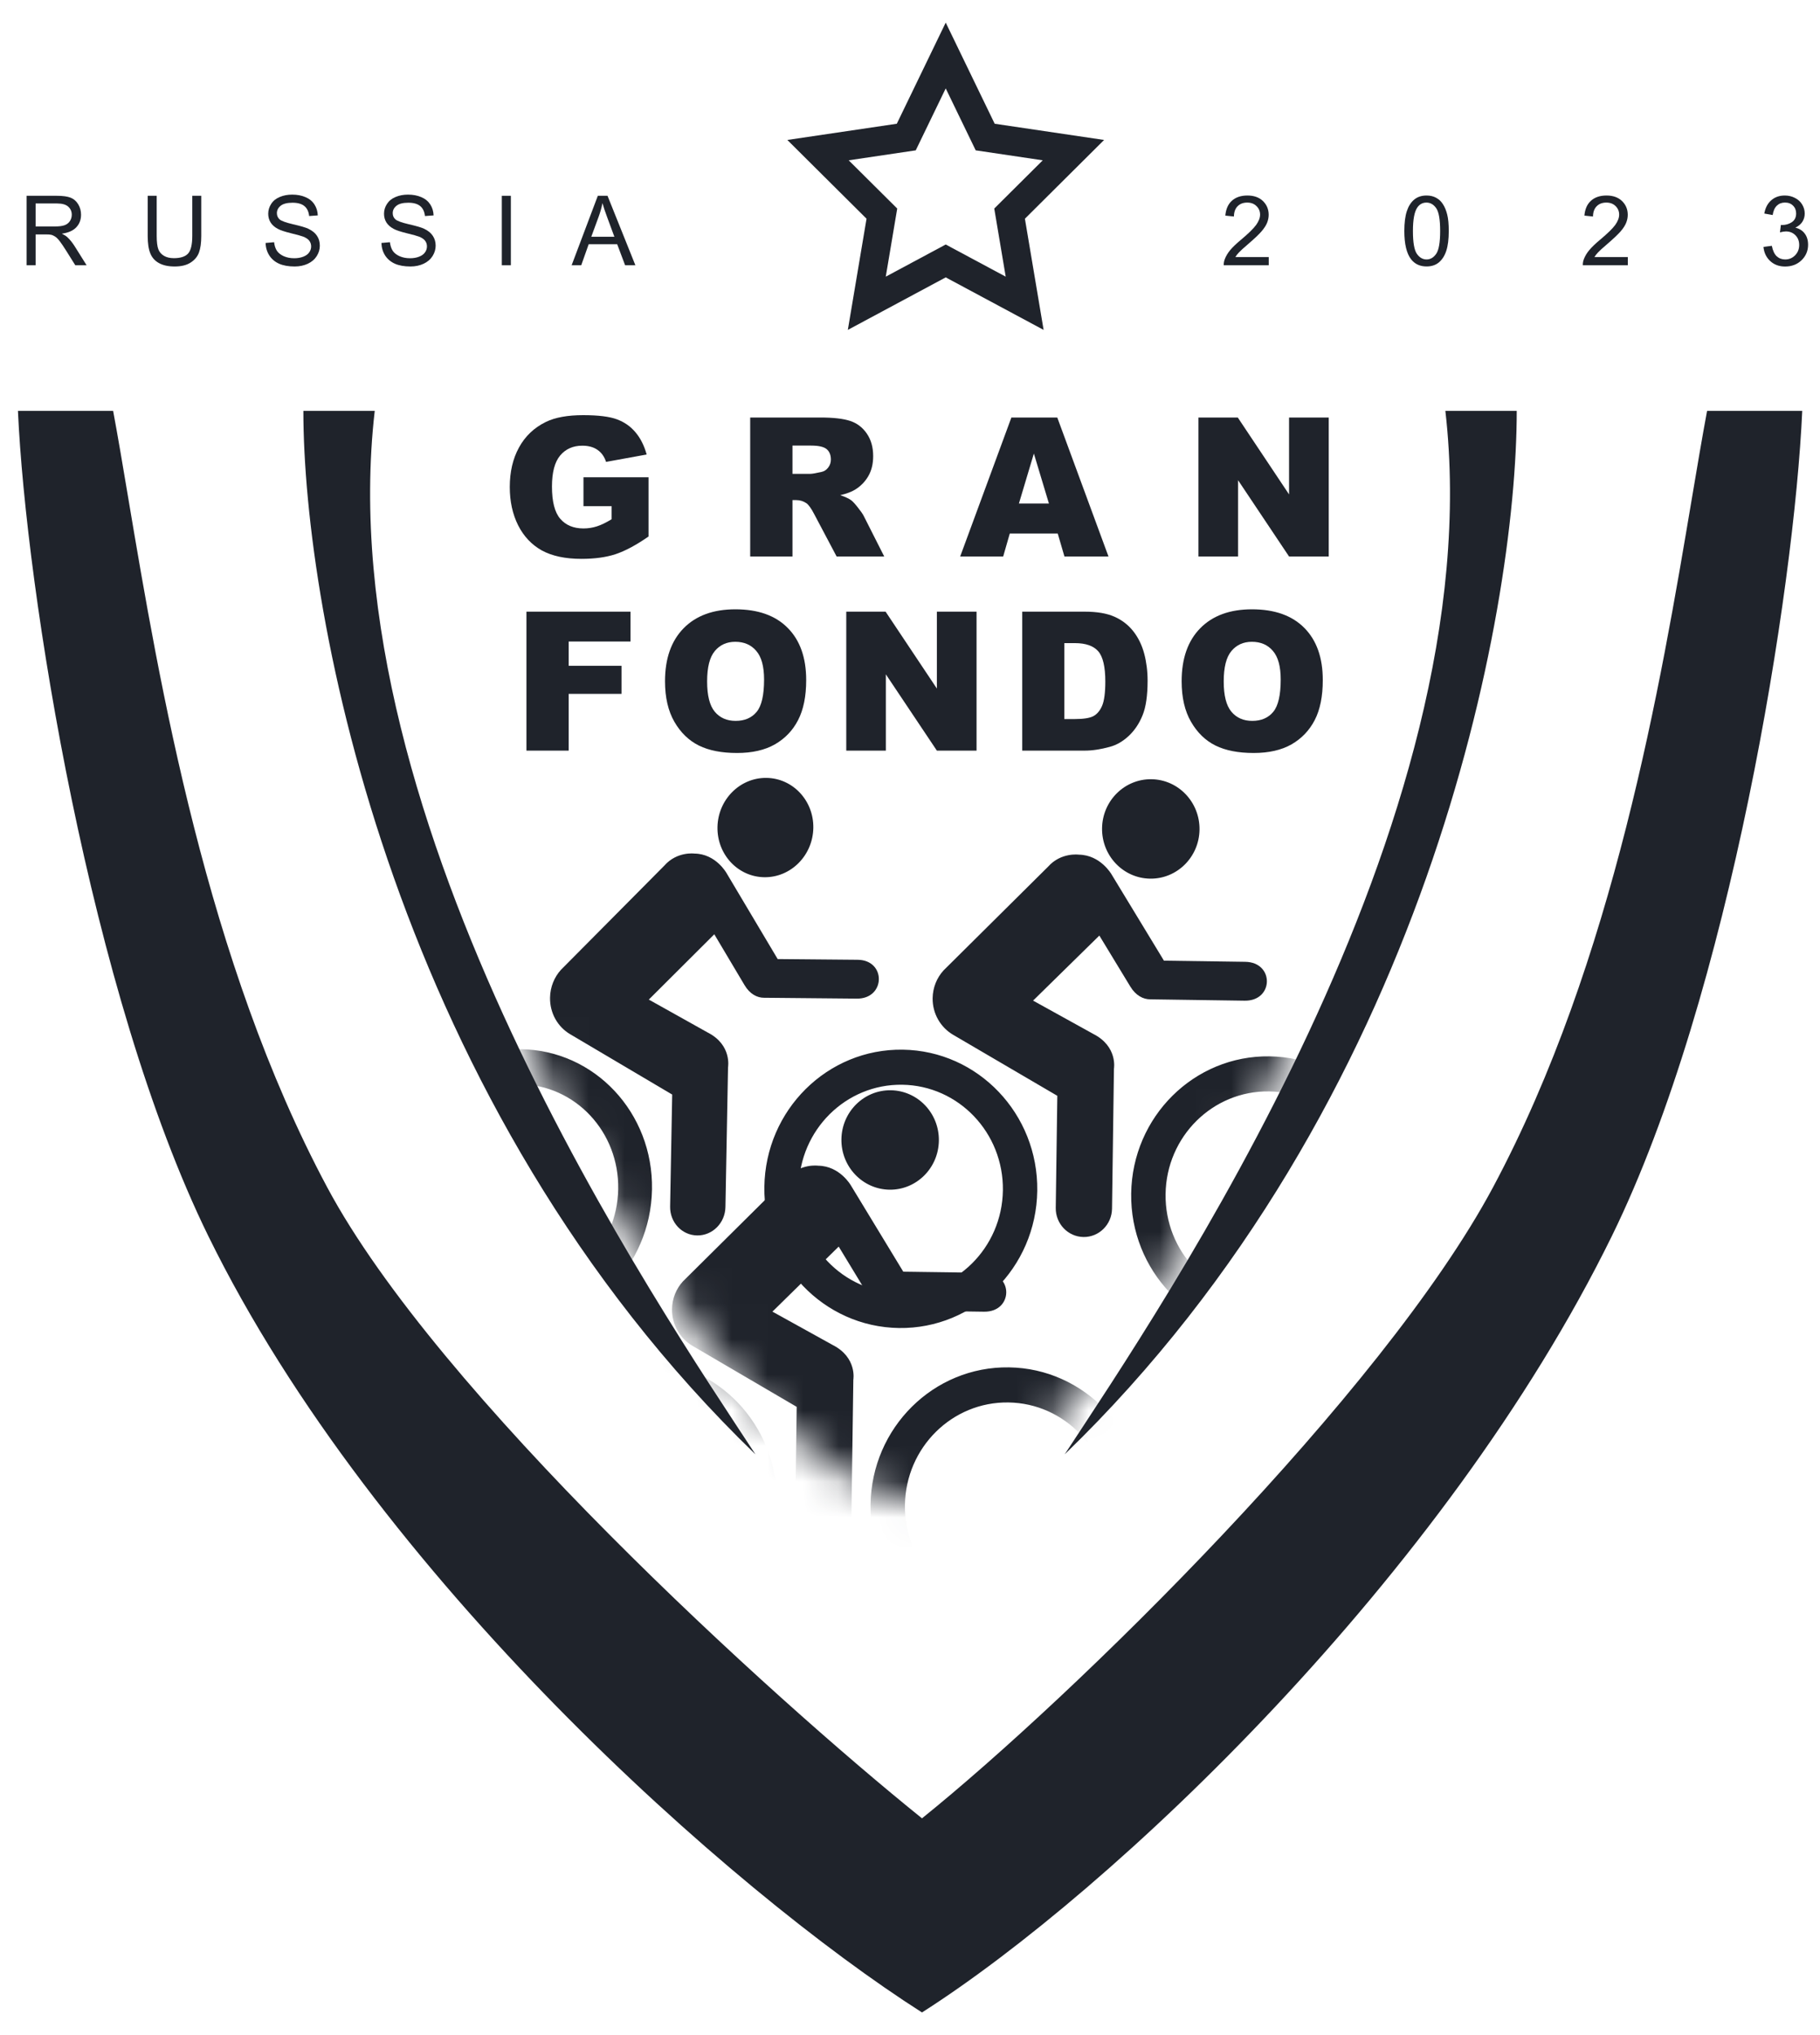
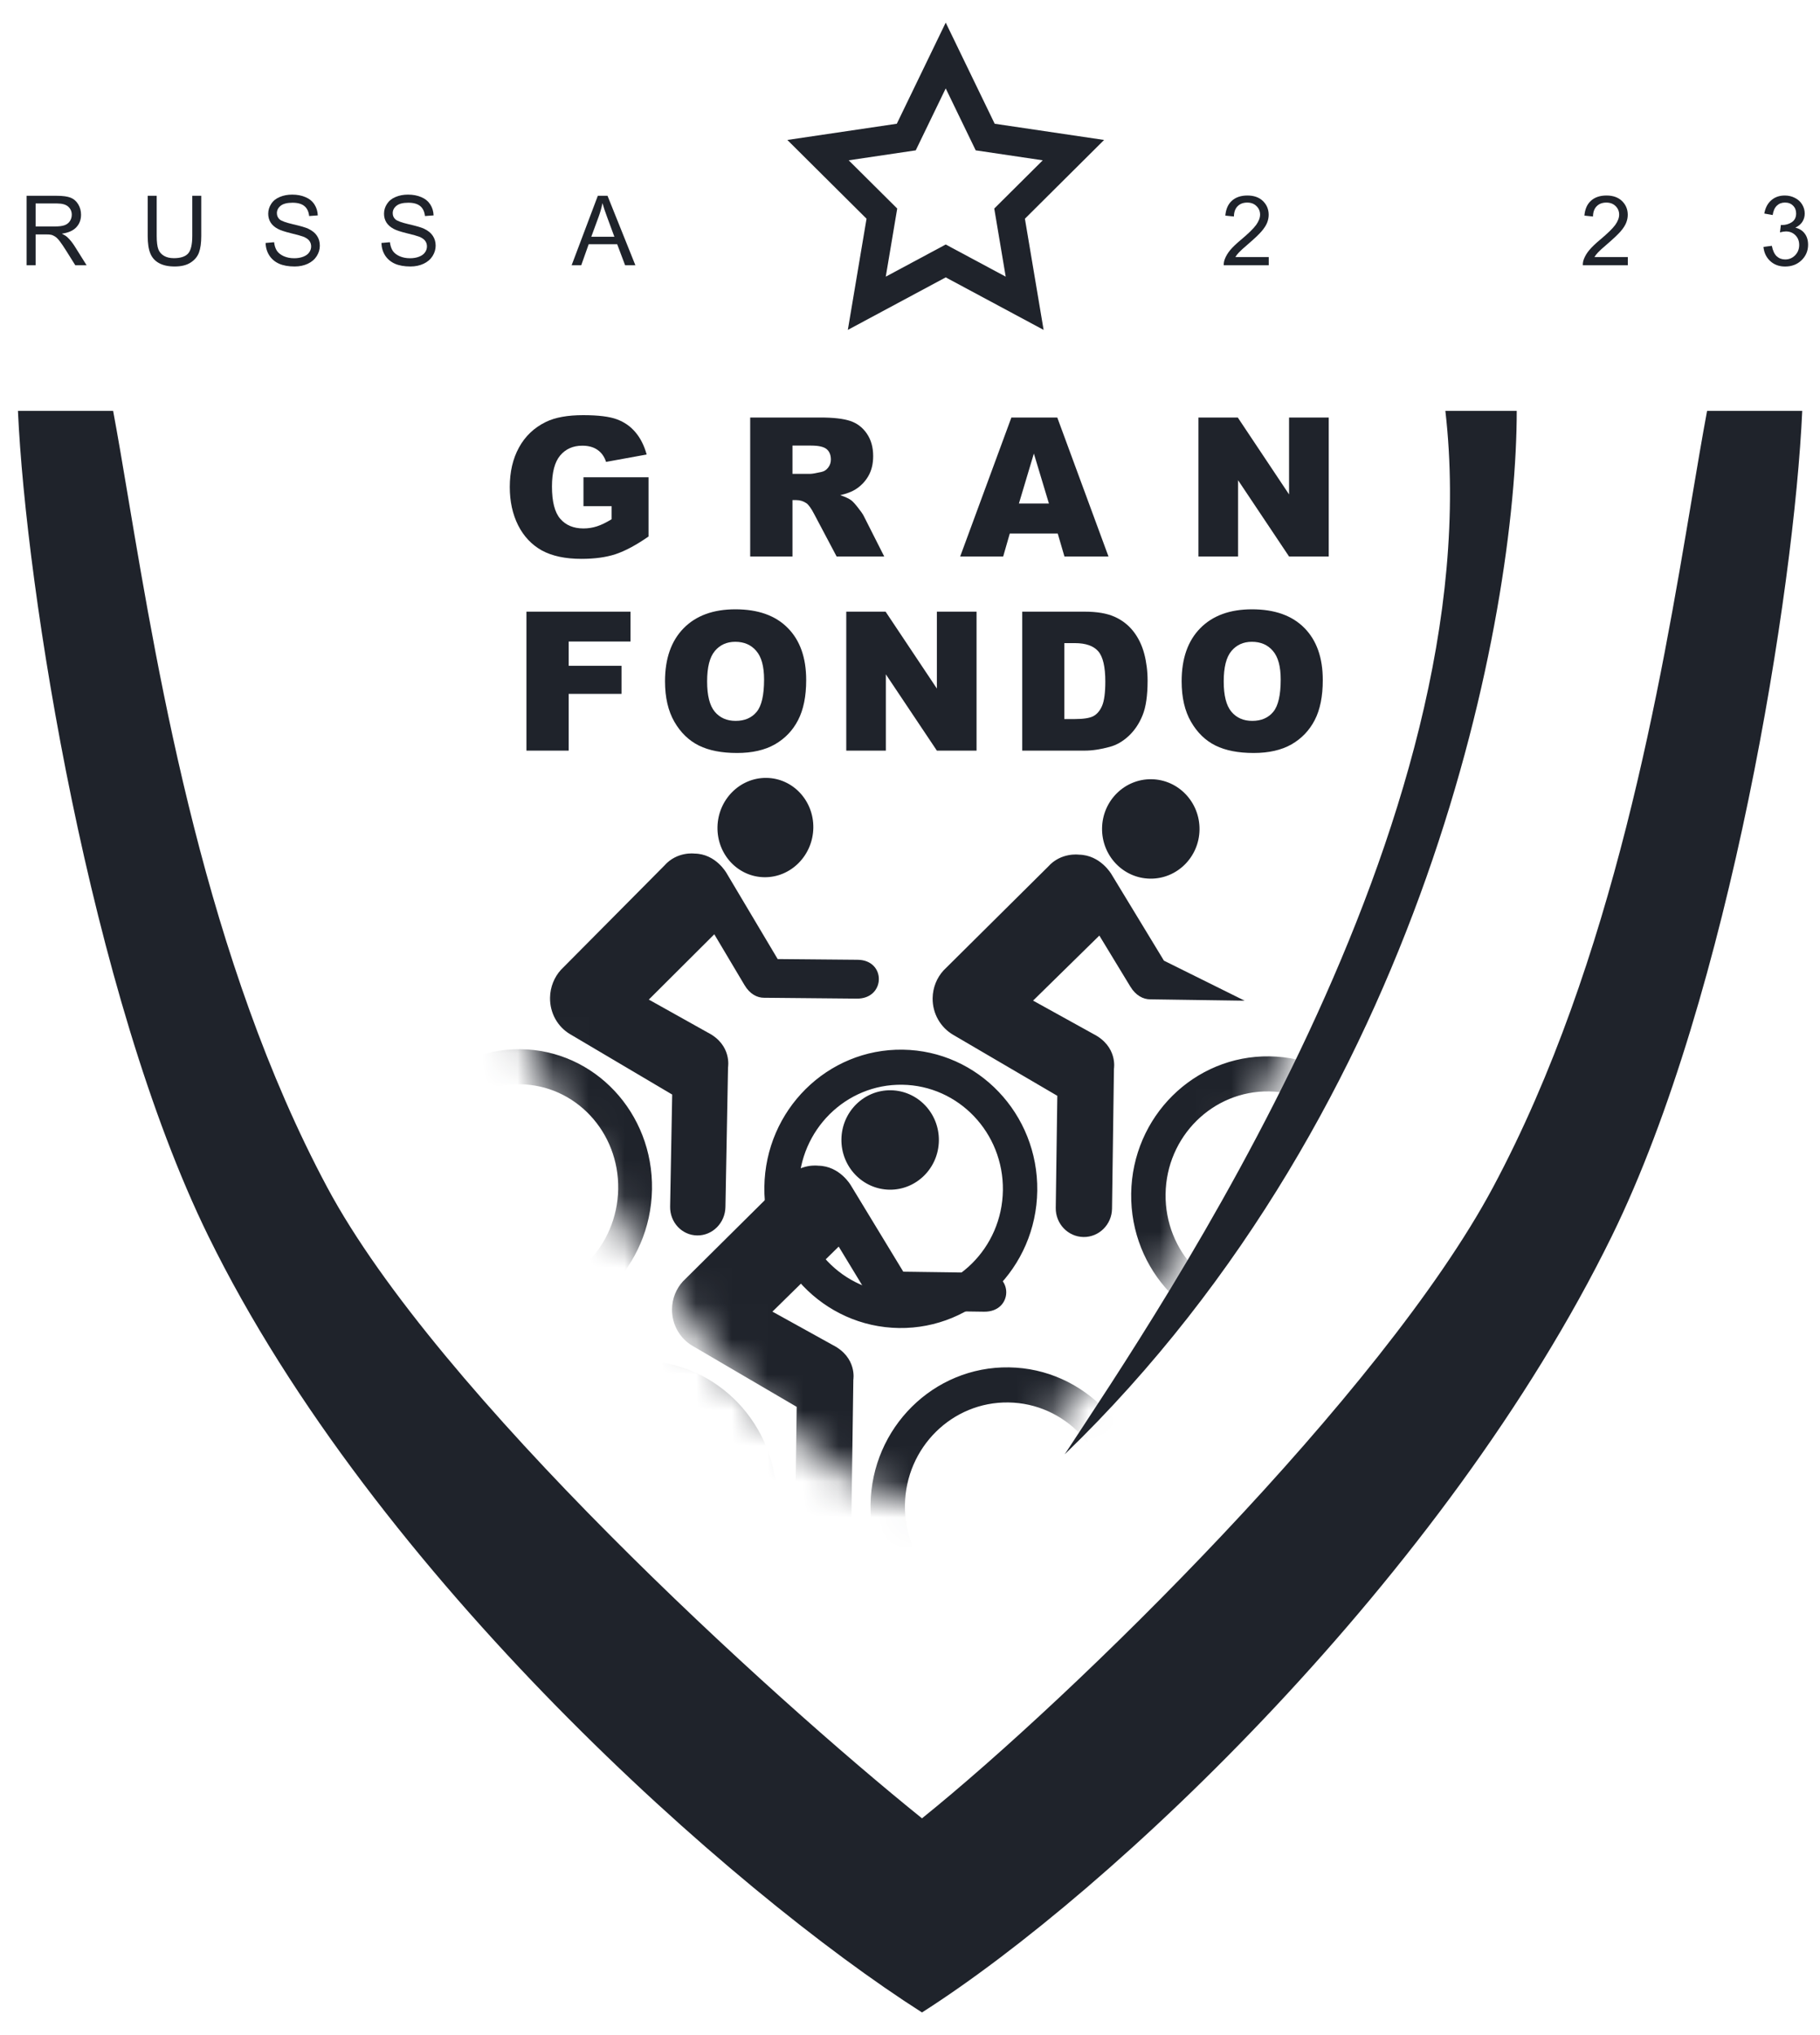
<svg xmlns="http://www.w3.org/2000/svg" width="51" height="57" viewBox="0 0 51 57" fill="none">
  <path fill-rule="evenodd" clip-rule="evenodd" d="M47.836 11.508H50.502C50.28 16.492 48.483 27.86 45.169 34.617C40.502 44.132 31.17 52.967 25.836 56.366V56.366C25.836 56.366 25.836 56.366 25.836 56.366C25.836 56.366 25.836 56.366 25.836 56.366V56.366C20.502 52.967 10.503 44.132 5.836 34.617C2.523 27.86 0.725 16.492 0.503 11.508H3.17C3.305 12.23 3.445 13.063 3.599 13.981C4.463 19.109 5.777 26.916 9.17 33.257C12.255 39.025 21.614 47.53 25.836 50.929C30.058 47.53 38.75 39.025 41.836 33.257C45.228 26.916 46.543 19.109 47.406 13.981C47.561 13.063 47.701 12.23 47.836 11.508Z" fill="#1F232B" />
-   <path d="M8.501 11.508H10.501C9.168 23.062 18.501 36.656 21.168 40.734C11.034 30.947 8.501 17.172 8.501 11.508Z" fill="#1F232B" />
  <path d="M42.502 11.508H40.502C41.835 23.062 32.502 36.656 29.835 40.734C39.968 30.947 42.502 17.172 42.502 11.508Z" fill="#1F232B" />
  <path d="M16.35 14.177V13.367H18.173V15.027C17.824 15.269 17.515 15.434 17.246 15.523C16.979 15.61 16.661 15.653 16.293 15.653C15.84 15.653 15.47 15.574 15.183 15.417C14.899 15.259 14.677 15.025 14.519 14.713C14.363 14.402 14.285 14.044 14.285 13.641C14.285 13.216 14.371 12.847 14.543 12.534C14.715 12.219 14.966 11.979 15.298 11.817C15.557 11.691 15.905 11.628 16.342 11.628C16.764 11.628 17.079 11.667 17.288 11.745C17.498 11.823 17.671 11.944 17.808 12.109C17.947 12.272 18.051 12.479 18.121 12.73L16.983 12.937C16.936 12.79 16.856 12.678 16.743 12.6C16.632 12.522 16.49 12.483 16.316 12.483C16.058 12.483 15.851 12.575 15.696 12.759C15.544 12.941 15.467 13.231 15.467 13.627C15.467 14.049 15.544 14.35 15.699 14.53C15.855 14.711 16.072 14.801 16.35 14.801C16.482 14.801 16.608 14.781 16.728 14.742C16.847 14.704 16.985 14.637 17.139 14.543V14.177H16.35Z" fill="#1F232B" />
  <path d="M21.022 15.587V11.694H22.989C23.353 11.694 23.632 11.726 23.825 11.79C24.017 11.854 24.173 11.972 24.291 12.146C24.409 12.318 24.468 12.527 24.468 12.775C24.468 12.991 24.423 13.178 24.332 13.335C24.242 13.491 24.118 13.618 23.96 13.715C23.859 13.777 23.721 13.828 23.546 13.869C23.686 13.917 23.789 13.965 23.853 14.012C23.896 14.044 23.959 14.112 24.041 14.217C24.124 14.321 24.18 14.402 24.207 14.458L24.778 15.587H23.444L22.814 14.397C22.734 14.243 22.663 14.143 22.601 14.097C22.515 14.037 22.419 14.007 22.311 14.007H22.207V15.587H21.022ZM22.207 13.272H22.705C22.759 13.272 22.863 13.254 23.017 13.219C23.095 13.203 23.159 13.162 23.207 13.096C23.258 13.031 23.283 12.956 23.283 12.871C23.283 12.745 23.244 12.649 23.166 12.581C23.087 12.514 22.941 12.48 22.726 12.48H22.207V13.272Z" fill="#1F232B" />
  <path d="M29.64 14.944H28.296L28.111 15.587H26.906L28.341 11.694H29.627L31.062 15.587H29.828L29.64 14.944ZM29.393 14.103L28.971 12.703L28.552 14.103H29.393Z" fill="#1F232B" />
  <path d="M33.583 11.694H34.685L36.122 13.848V11.694H37.234V15.587H36.122L34.693 13.45V15.587H33.583V11.694Z" fill="#1F232B" />
  <path d="M14.752 17.132H17.668V17.968H15.936V18.648H17.416V19.434H15.936V21.024H14.752V17.132Z" fill="#1F232B" />
  <path d="M18.635 19.081C18.635 18.445 18.809 17.951 19.156 17.597C19.503 17.243 19.987 17.066 20.607 17.066C21.242 17.066 21.732 17.24 22.075 17.589C22.419 17.936 22.591 18.422 22.591 19.049C22.591 19.504 22.515 19.877 22.364 20.169C22.215 20.459 21.998 20.686 21.713 20.849C21.43 21.01 21.077 21.09 20.653 21.09C20.223 21.09 19.866 21.021 19.583 20.881C19.302 20.741 19.073 20.52 18.898 20.217C18.723 19.914 18.635 19.536 18.635 19.081ZM19.815 19.086C19.815 19.479 19.886 19.761 20.028 19.933C20.172 20.105 20.368 20.191 20.614 20.191C20.868 20.191 21.064 20.106 21.203 19.938C21.342 19.77 21.411 19.468 21.411 19.033C21.411 18.666 21.338 18.399 21.192 18.231C21.048 18.061 20.852 17.976 20.604 17.976C20.366 17.976 20.175 18.062 20.031 18.234C19.887 18.405 19.815 18.689 19.815 19.086Z" fill="#1F232B" />
  <path d="M23.714 17.132H24.816L26.253 19.285V17.132H27.365V21.024H26.253L24.823 18.887V21.024H23.714V17.132Z" fill="#1F232B" />
  <path d="M28.645 17.132H30.397C30.743 17.132 31.021 17.18 31.233 17.275C31.447 17.371 31.623 17.508 31.762 17.687C31.901 17.866 32.001 18.074 32.064 18.311C32.126 18.548 32.158 18.799 32.158 19.065C32.158 19.481 32.111 19.804 32.017 20.034C31.925 20.262 31.797 20.454 31.632 20.61C31.467 20.764 31.29 20.867 31.1 20.918C30.842 20.989 30.607 21.024 30.397 21.024H28.645V17.132ZM29.824 18.013V20.14H30.113C30.36 20.14 30.535 20.113 30.639 20.058C30.744 20.001 30.825 19.904 30.884 19.766C30.943 19.626 30.973 19.4 30.973 19.089C30.973 18.676 30.907 18.394 30.775 18.242C30.643 18.09 30.424 18.013 30.119 18.013H29.824Z" fill="#1F232B" />
  <path d="M33.112 19.081C33.112 18.445 33.285 17.951 33.632 17.597C33.98 17.243 34.463 17.066 35.083 17.066C35.718 17.066 36.208 17.24 36.552 17.589C36.895 17.936 37.067 18.422 37.067 19.049C37.067 19.504 36.992 19.877 36.841 20.169C36.691 20.459 36.474 20.686 36.19 20.849C35.907 21.01 35.553 21.09 35.13 21.09C34.699 21.09 34.343 21.021 34.059 20.881C33.778 20.741 33.55 20.52 33.375 20.217C33.199 19.914 33.112 19.536 33.112 19.081ZM34.291 19.086C34.291 19.479 34.362 19.761 34.505 19.933C34.649 20.105 34.844 20.191 35.091 20.191C35.344 20.191 35.54 20.106 35.679 19.938C35.818 19.77 35.888 19.468 35.888 19.033C35.888 18.666 35.815 18.399 35.669 18.231C35.525 18.061 35.329 17.976 35.08 17.976C34.843 17.976 34.651 18.062 34.507 18.234C34.363 18.405 34.291 18.689 34.291 19.086Z" fill="#1F232B" />
  <path d="M0.745 7.43V5.484H1.591C1.762 5.484 1.891 5.502 1.979 5.537C2.068 5.572 2.139 5.633 2.192 5.722C2.245 5.81 2.271 5.908 2.271 6.015C2.271 6.153 2.227 6.27 2.14 6.364C2.052 6.459 1.917 6.519 1.733 6.545C1.8 6.578 1.851 6.61 1.886 6.642C1.96 6.711 2.029 6.797 2.095 6.901L2.427 7.43H2.11L1.857 7.026C1.783 6.909 1.723 6.819 1.675 6.757C1.627 6.695 1.584 6.652 1.546 6.627C1.509 6.603 1.47 6.585 1.431 6.576C1.403 6.569 1.356 6.566 1.291 6.566H0.998V7.43H0.745ZM0.998 6.343H1.541C1.656 6.343 1.746 6.331 1.812 6.307C1.877 6.283 1.926 6.244 1.96 6.191C1.994 6.137 2.011 6.078 2.011 6.015C2.011 5.923 1.978 5.848 1.912 5.788C1.847 5.729 1.743 5.699 1.602 5.699H0.998V6.343Z" fill="#1F232B" />
  <path d="M5.388 5.484H5.64V6.609C5.64 6.804 5.618 6.96 5.575 7.075C5.532 7.19 5.453 7.284 5.339 7.356C5.227 7.428 5.078 7.464 4.894 7.464C4.715 7.464 4.569 7.432 4.455 7.369C4.342 7.307 4.26 7.216 4.212 7.097C4.163 6.978 4.139 6.815 4.139 6.609V5.484H4.391V6.607C4.391 6.776 4.407 6.901 4.437 6.982C4.468 7.061 4.521 7.123 4.596 7.166C4.671 7.21 4.763 7.231 4.872 7.231C5.058 7.231 5.19 7.188 5.269 7.103C5.348 7.017 5.388 6.852 5.388 6.607V5.484Z" fill="#1F232B" />
  <path d="M7.443 6.805L7.681 6.784C7.692 6.881 7.718 6.961 7.759 7.024C7.801 7.086 7.865 7.137 7.952 7.176C8.039 7.214 8.136 7.233 8.245 7.233C8.341 7.233 8.426 7.218 8.5 7.189C8.574 7.16 8.629 7.12 8.664 7.069C8.701 7.018 8.719 6.962 8.719 6.902C8.719 6.841 8.701 6.788 8.667 6.743C8.632 6.697 8.575 6.658 8.495 6.627C8.444 6.607 8.33 6.576 8.155 6.533C7.98 6.49 7.857 6.449 7.787 6.411C7.695 6.362 7.627 6.302 7.582 6.23C7.538 6.158 7.516 6.077 7.516 5.987C7.516 5.889 7.543 5.798 7.598 5.713C7.652 5.627 7.732 5.562 7.837 5.518C7.942 5.473 8.059 5.451 8.188 5.451C8.329 5.451 8.454 5.475 8.561 5.522C8.67 5.568 8.753 5.636 8.811 5.726C8.869 5.816 8.901 5.918 8.905 6.033L8.663 6.051C8.65 5.928 8.606 5.835 8.53 5.772C8.455 5.71 8.345 5.678 8.198 5.678C8.045 5.678 7.934 5.707 7.863 5.764C7.794 5.821 7.759 5.89 7.759 5.97C7.759 6.04 7.784 6.098 7.833 6.143C7.882 6.188 8.009 6.234 8.214 6.282C8.419 6.329 8.56 6.37 8.637 6.406C8.748 6.458 8.83 6.524 8.883 6.605C8.936 6.684 8.962 6.776 8.962 6.881C8.962 6.984 8.933 7.082 8.875 7.174C8.817 7.265 8.733 7.337 8.624 7.388C8.515 7.438 8.393 7.464 8.257 7.464C8.084 7.464 7.939 7.438 7.822 7.387C7.705 7.335 7.614 7.258 7.547 7.156C7.481 7.052 7.446 6.935 7.443 6.805Z" fill="#1F232B" />
  <path d="M10.688 6.805L10.926 6.784C10.938 6.881 10.964 6.961 11.005 7.024C11.046 7.086 11.11 7.137 11.197 7.176C11.284 7.214 11.382 7.233 11.49 7.233C11.586 7.233 11.672 7.218 11.745 7.189C11.819 7.16 11.874 7.12 11.909 7.069C11.946 7.018 11.964 6.962 11.964 6.902C11.964 6.841 11.947 6.788 11.912 6.743C11.877 6.697 11.82 6.658 11.74 6.627C11.689 6.607 11.576 6.576 11.4 6.533C11.225 6.49 11.102 6.449 11.032 6.411C10.941 6.362 10.873 6.302 10.827 6.23C10.783 6.158 10.761 6.077 10.761 5.987C10.761 5.889 10.788 5.798 10.843 5.713C10.898 5.627 10.978 5.562 11.083 5.518C11.188 5.473 11.304 5.451 11.433 5.451C11.574 5.451 11.699 5.475 11.807 5.522C11.915 5.568 11.998 5.636 12.057 5.726C12.115 5.816 12.146 5.918 12.15 6.033L11.908 6.051C11.895 5.928 11.851 5.835 11.775 5.772C11.701 5.71 11.59 5.678 11.443 5.678C11.29 5.678 11.179 5.707 11.109 5.764C11.039 5.821 11.005 5.89 11.005 5.97C11.005 6.04 11.029 6.098 11.079 6.143C11.127 6.188 11.254 6.234 11.459 6.282C11.665 6.329 11.806 6.37 11.882 6.406C11.993 6.458 12.075 6.524 12.128 6.605C12.181 6.684 12.208 6.776 12.208 6.881C12.208 6.984 12.178 7.082 12.12 7.174C12.062 7.265 11.978 7.337 11.869 7.388C11.761 7.438 11.638 7.464 11.502 7.464C11.329 7.464 11.184 7.438 11.067 7.387C10.951 7.335 10.859 7.258 10.792 7.156C10.726 7.052 10.692 6.935 10.688 6.805Z" fill="#1F232B" />
-   <path d="M14.062 7.43V5.484H14.315V7.43H14.062Z" fill="#1F232B" />
  <path d="M16.018 7.43L16.752 5.484H17.024L17.805 7.43H17.517L17.295 6.841H16.496L16.287 7.43H16.018ZM16.569 6.631H17.216L17.017 6.092C16.956 5.929 16.911 5.794 16.882 5.689C16.858 5.814 16.823 5.937 16.779 6.06L16.569 6.631Z" fill="#1F232B" />
  <path d="M35.553 7.2V7.43H34.291C34.29 7.373 34.299 7.317 34.319 7.264C34.351 7.177 34.402 7.09 34.472 7.005C34.544 6.92 34.646 6.822 34.78 6.711C34.987 6.537 35.127 6.4 35.2 6.299C35.273 6.197 35.31 6.101 35.31 6.011C35.31 5.916 35.276 5.837 35.209 5.772C35.144 5.707 35.057 5.674 34.95 5.674C34.837 5.674 34.747 5.708 34.679 5.777C34.612 5.846 34.578 5.942 34.577 6.064L34.336 6.039C34.352 5.856 34.414 5.716 34.522 5.621C34.63 5.524 34.774 5.476 34.956 5.476C35.139 5.476 35.284 5.528 35.391 5.631C35.497 5.735 35.551 5.863 35.551 6.016C35.551 6.094 35.535 6.171 35.504 6.246C35.472 6.321 35.42 6.4 35.347 6.484C35.276 6.567 35.155 6.681 34.987 6.826C34.846 6.946 34.756 7.028 34.716 7.072C34.676 7.114 34.643 7.157 34.617 7.2H35.553Z" fill="#1F232B" />
-   <path d="M39.352 6.47C39.352 6.24 39.376 6.055 39.422 5.915C39.468 5.775 39.537 5.666 39.629 5.59C39.721 5.514 39.836 5.476 39.975 5.476C40.077 5.476 40.167 5.497 40.244 5.54C40.322 5.581 40.386 5.642 40.436 5.722C40.486 5.8 40.526 5.897 40.554 6.011C40.583 6.124 40.597 6.277 40.597 6.47C40.597 6.699 40.574 6.883 40.528 7.024C40.482 7.164 40.413 7.272 40.321 7.349C40.23 7.425 40.115 7.463 39.975 7.463C39.791 7.463 39.646 7.396 39.541 7.262C39.416 7.1 39.352 6.836 39.352 6.47ZM39.593 6.47C39.593 6.79 39.63 7.003 39.703 7.109C39.777 7.214 39.867 7.267 39.975 7.267C40.083 7.267 40.173 7.214 40.246 7.108C40.319 7.001 40.356 6.789 40.356 6.47C40.356 6.15 40.319 5.937 40.246 5.832C40.173 5.727 40.082 5.674 39.972 5.674C39.865 5.674 39.779 5.72 39.715 5.813C39.634 5.932 39.593 6.151 39.593 6.47Z" fill="#1F232B" />
  <path d="M45.615 7.2V7.43H44.354C44.352 7.373 44.361 7.317 44.381 7.264C44.413 7.177 44.464 7.09 44.535 7.005C44.606 6.92 44.708 6.822 44.842 6.711C45.049 6.537 45.19 6.4 45.263 6.299C45.335 6.197 45.372 6.101 45.372 6.011C45.372 5.916 45.338 5.837 45.272 5.772C45.206 5.707 45.119 5.674 45.013 5.674C44.9 5.674 44.809 5.708 44.742 5.777C44.674 5.846 44.64 5.942 44.639 6.064L44.398 6.039C44.414 5.856 44.476 5.716 44.584 5.621C44.692 5.524 44.836 5.476 45.018 5.476C45.201 5.476 45.346 5.528 45.453 5.631C45.559 5.735 45.613 5.863 45.613 6.016C45.613 6.094 45.597 6.171 45.566 6.246C45.535 6.321 45.483 6.4 45.41 6.484C45.337 6.567 45.217 6.681 45.049 6.826C44.908 6.946 44.818 7.028 44.778 7.072C44.738 7.114 44.705 7.157 44.679 7.2H45.615Z" fill="#1F232B" />
  <path d="M49.416 6.916L49.65 6.885C49.677 7.02 49.723 7.118 49.787 7.178C49.852 7.237 49.931 7.267 50.024 7.267C50.134 7.267 50.227 7.228 50.303 7.15C50.379 7.072 50.417 6.976 50.417 6.861C50.417 6.751 50.382 6.661 50.312 6.59C50.241 6.518 50.152 6.482 50.044 6.482C49.999 6.482 49.944 6.491 49.878 6.509L49.904 6.299C49.92 6.301 49.932 6.302 49.942 6.302C50.042 6.302 50.132 6.275 50.212 6.222C50.291 6.169 50.331 6.087 50.331 5.977C50.331 5.889 50.302 5.816 50.244 5.759C50.186 5.701 50.111 5.673 50.019 5.673C49.928 5.673 49.852 5.702 49.791 5.76C49.73 5.819 49.691 5.906 49.674 6.023L49.439 5.981C49.468 5.82 49.533 5.696 49.635 5.609C49.736 5.52 49.862 5.476 50.014 5.476C50.118 5.476 50.214 5.499 50.301 5.545C50.389 5.59 50.456 5.652 50.502 5.731C50.549 5.81 50.572 5.893 50.572 5.982C50.572 6.066 50.55 6.142 50.506 6.212C50.462 6.281 50.396 6.335 50.309 6.376C50.422 6.403 50.51 6.458 50.572 6.542C50.635 6.625 50.666 6.73 50.666 6.855C50.666 7.025 50.605 7.17 50.484 7.288C50.362 7.406 50.208 7.465 50.023 7.465C49.855 7.465 49.716 7.414 49.605 7.312C49.495 7.21 49.431 7.078 49.416 6.916Z" fill="#1F232B" />
  <path fill-rule="evenodd" clip-rule="evenodd" d="M27.873 3.466L26.501 0.633L25.13 3.466L22.063 3.92L24.282 6.126L23.758 9.24L26.501 7.769L29.244 9.24L28.72 6.126L30.939 3.92L27.873 3.466ZM29.22 4.49L27.341 4.211L26.501 2.476L25.661 4.211L23.782 4.49L25.142 5.841L24.821 7.749L26.501 6.848L28.182 7.749L27.861 5.841L29.22 4.49Z" fill="#1F232B" />
  <mask id="mask0_8737_44530" style="mask-type:alpha" maskUnits="userSpaceOnUse" x="10" y="11" width="31" height="32">
    <path d="M13.836 27.142C12.408 23.501 10.725 15.361 10.503 11.509H40.503C40.059 15.134 38.836 23.743 37.17 27.142C35.17 31.22 30.503 41.415 25.836 42.094C20.503 41.415 15.17 30.54 13.836 27.142Z" fill="white" />
  </mask>
  <g mask="url(#mask0_8737_44530)">
    <path d="M10.75 33.244C10.71 35.395 12.361 37.155 14.438 37.175C16.515 37.195 18.23 35.468 18.27 33.318C18.31 31.168 16.66 29.408 14.583 29.387C12.506 29.367 10.79 31.094 10.75 33.244ZM14.456 36.194C12.903 36.178 11.668 34.862 11.698 33.254C11.728 31.645 13.011 30.354 14.565 30.369C16.118 30.384 17.353 31.7 17.323 33.309C17.293 34.917 16.009 36.209 14.456 36.194ZM21.413 27.946L24.011 27.97C24.819 27.978 24.839 26.888 24.031 26.882L21.792 26.862L20.359 24.454C20.359 24.454 20.059 23.914 19.463 23.908C19.463 23.908 18.971 23.839 18.614 24.247L15.717 27.165C15.533 27.369 15.419 27.641 15.413 27.941C15.405 28.379 15.632 28.762 15.972 28.964L18.836 30.657L18.778 33.793C18.77 34.236 19.11 34.599 19.538 34.603C19.967 34.608 20.32 34.252 20.328 33.808L20.401 29.892C20.401 29.892 20.514 29.269 19.836 28.922L18.181 27.997L20.016 26.168L20.862 27.59C21.012 27.844 21.219 27.948 21.413 27.946ZM21.422 24.57C22.164 24.577 22.776 23.96 22.791 23.192C22.805 22.424 22.215 21.795 21.474 21.788C20.732 21.78 20.119 22.397 20.105 23.165C20.091 23.934 20.68 24.562 21.422 24.57Z" fill="#1F232B" />
-     <path d="M21.419 33.242C21.389 35.395 23.076 37.165 25.188 37.196C27.3 37.227 29.036 35.507 29.066 33.353C29.096 31.201 27.409 29.43 25.297 29.4C23.186 29.369 21.449 31.089 21.419 33.242L21.419 33.242ZM25.202 36.214C23.622 36.19 22.36 34.867 22.383 33.256C22.406 31.646 23.704 30.359 25.283 30.382C26.863 30.405 28.125 31.729 28.103 33.34C28.08 34.95 26.781 36.236 25.202 36.214ZM31.698 33.429C31.668 35.582 33.355 37.352 35.467 37.383C37.579 37.414 39.315 35.693 39.345 33.54C39.376 31.388 37.688 29.617 35.576 29.587C33.464 29.556 31.728 31.276 31.698 33.429L31.698 33.429ZM35.481 36.4C33.901 36.377 32.639 35.053 32.662 33.443C32.684 31.833 33.983 30.546 35.563 30.569C37.142 30.592 38.404 31.916 38.382 33.526C38.359 35.137 37.06 36.423 35.481 36.4ZM32.235 27.99L34.877 28.028C35.698 28.04 35.714 26.949 34.892 26.939L32.616 26.907L31.147 24.489C31.147 24.489 30.839 23.947 30.233 23.938C30.233 23.938 29.732 23.867 29.371 24.273L26.44 27.18C26.254 27.384 26.139 27.656 26.134 27.956C26.128 28.394 26.36 28.779 26.708 28.983L29.628 30.692L29.584 33.831C29.578 34.275 29.926 34.64 30.361 34.647C30.797 34.653 31.155 34.298 31.161 33.854L31.215 29.934C31.215 29.934 31.328 29.311 30.636 28.959L28.949 28.026L30.806 26.204L31.673 27.631C31.827 27.886 32.038 27.991 32.235 27.99L32.235 27.99ZM32.228 24.61C32.982 24.621 33.602 24.006 33.613 23.238C33.623 22.469 33.021 21.836 32.267 21.825C31.513 21.814 30.892 22.429 30.882 23.198C30.871 23.967 31.473 24.599 32.228 24.61Z" fill="#1F232B" />
+     <path d="M21.419 33.242C21.389 35.395 23.076 37.165 25.188 37.196C27.3 37.227 29.036 35.507 29.066 33.353C29.096 31.201 27.409 29.43 25.297 29.4C23.186 29.369 21.449 31.089 21.419 33.242L21.419 33.242ZM25.202 36.214C23.622 36.19 22.36 34.867 22.383 33.256C22.406 31.646 23.704 30.359 25.283 30.382C26.863 30.405 28.125 31.729 28.103 33.34C28.08 34.95 26.781 36.236 25.202 36.214ZM31.698 33.429C31.668 35.582 33.355 37.352 35.467 37.383C37.579 37.414 39.315 35.693 39.345 33.54C39.376 31.388 37.688 29.617 35.576 29.587C33.464 29.556 31.728 31.276 31.698 33.429L31.698 33.429ZM35.481 36.4C33.901 36.377 32.639 35.053 32.662 33.443C32.684 31.833 33.983 30.546 35.563 30.569C37.142 30.592 38.404 31.916 38.382 33.526C38.359 35.137 37.06 36.423 35.481 36.4ZM32.235 27.99L34.877 28.028L32.616 26.907L31.147 24.489C31.147 24.489 30.839 23.947 30.233 23.938C30.233 23.938 29.732 23.867 29.371 24.273L26.44 27.18C26.254 27.384 26.139 27.656 26.134 27.956C26.128 28.394 26.36 28.779 26.708 28.983L29.628 30.692L29.584 33.831C29.578 34.275 29.926 34.64 30.361 34.647C30.797 34.653 31.155 34.298 31.161 33.854L31.215 29.934C31.215 29.934 31.328 29.311 30.636 28.959L28.949 28.026L30.806 26.204L31.673 27.631C31.827 27.886 32.038 27.991 32.235 27.99L32.235 27.99ZM32.228 24.61C32.982 24.621 33.602 24.006 33.613 23.238C33.623 22.469 33.021 21.836 32.267 21.825C31.513 21.814 30.892 22.429 30.882 23.198C30.871 23.967 31.473 24.599 32.228 24.61Z" fill="#1F232B" />
    <path d="M14.116 41.953C14.086 44.106 15.773 45.877 17.884 45.907C19.996 45.938 21.732 44.218 21.762 42.065C21.793 39.912 20.105 38.142 17.994 38.111C15.882 38.08 14.146 39.8 14.116 41.953L14.116 41.953ZM17.898 44.925C16.319 44.902 15.057 43.578 15.079 41.968C15.102 40.358 16.401 39.071 17.98 39.093C19.559 39.117 20.822 40.441 20.799 42.051C20.777 43.661 19.478 44.948 17.898 44.925ZM24.394 42.14C24.364 44.293 26.052 46.064 28.163 46.094C30.275 46.125 32.012 44.405 32.042 42.252C32.072 40.099 30.384 38.329 28.273 38.298C26.161 38.267 24.425 39.988 24.394 42.141L24.394 42.14ZM28.177 45.112C26.598 45.089 25.336 43.765 25.358 42.154C25.381 40.544 26.68 39.257 28.259 39.281C29.838 39.304 31.101 40.628 31.078 42.238C31.056 43.848 29.757 45.135 28.177 45.112ZM24.931 36.702L27.573 36.739C28.395 36.751 28.41 35.66 27.589 35.65L25.312 35.619L23.843 33.201C23.843 33.201 23.535 32.658 22.929 32.65C22.929 32.65 22.428 32.578 22.067 32.985L19.136 35.891C18.95 36.095 18.835 36.367 18.831 36.667C18.825 37.105 19.057 37.491 19.404 37.695L22.325 39.404L22.281 42.543C22.275 42.987 22.622 43.352 23.058 43.358C23.494 43.364 23.851 43.01 23.857 42.566L23.912 38.645C23.912 38.645 24.024 38.022 23.333 37.671L21.645 36.737L23.502 34.915L24.369 36.343C24.524 36.598 24.734 36.703 24.931 36.702L24.931 36.702ZM24.925 33.322C25.678 33.332 26.298 32.718 26.309 31.949C26.32 31.18 25.718 30.548 24.963 30.537C24.209 30.526 23.589 31.14 23.578 31.909C23.568 32.678 24.17 33.31 24.925 33.322Z" fill="#1F232B" />
  </g>
</svg>